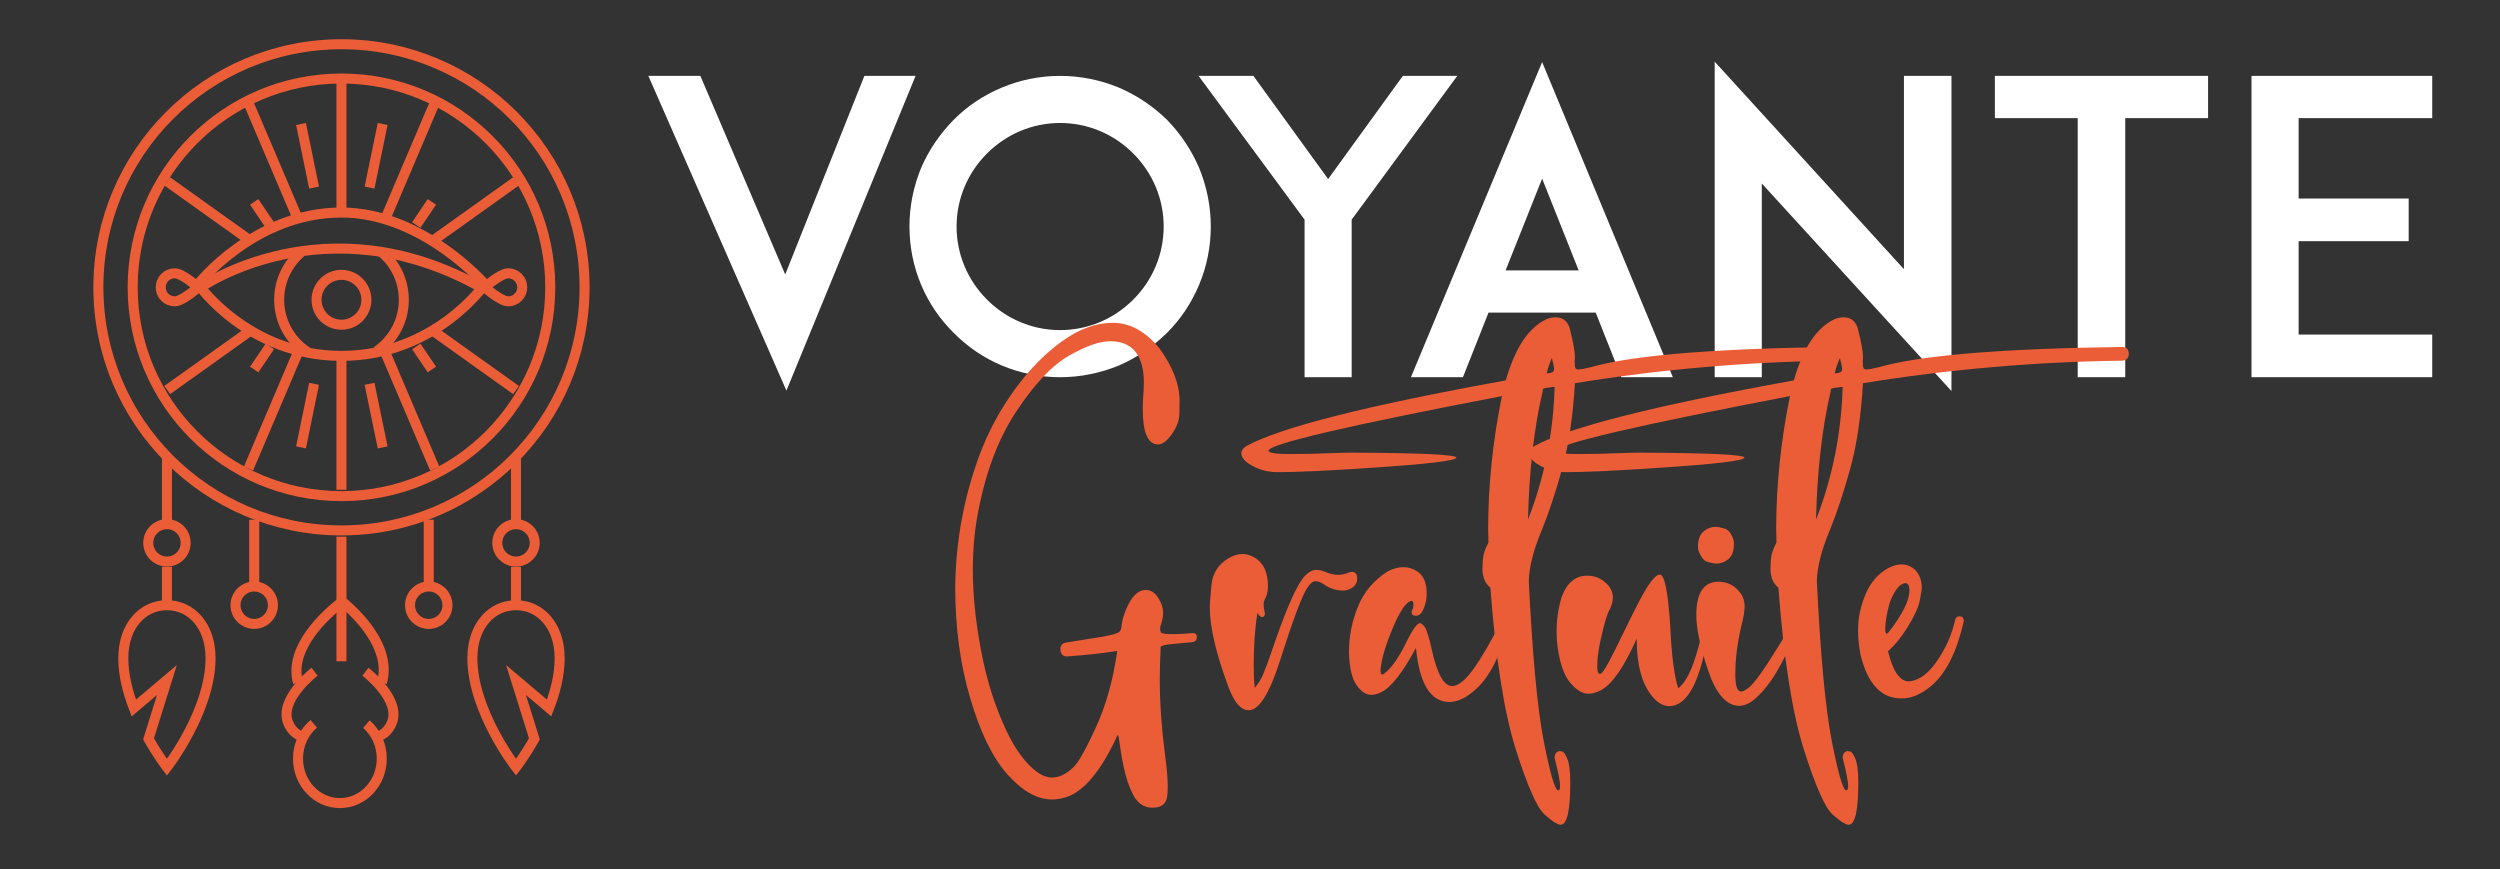
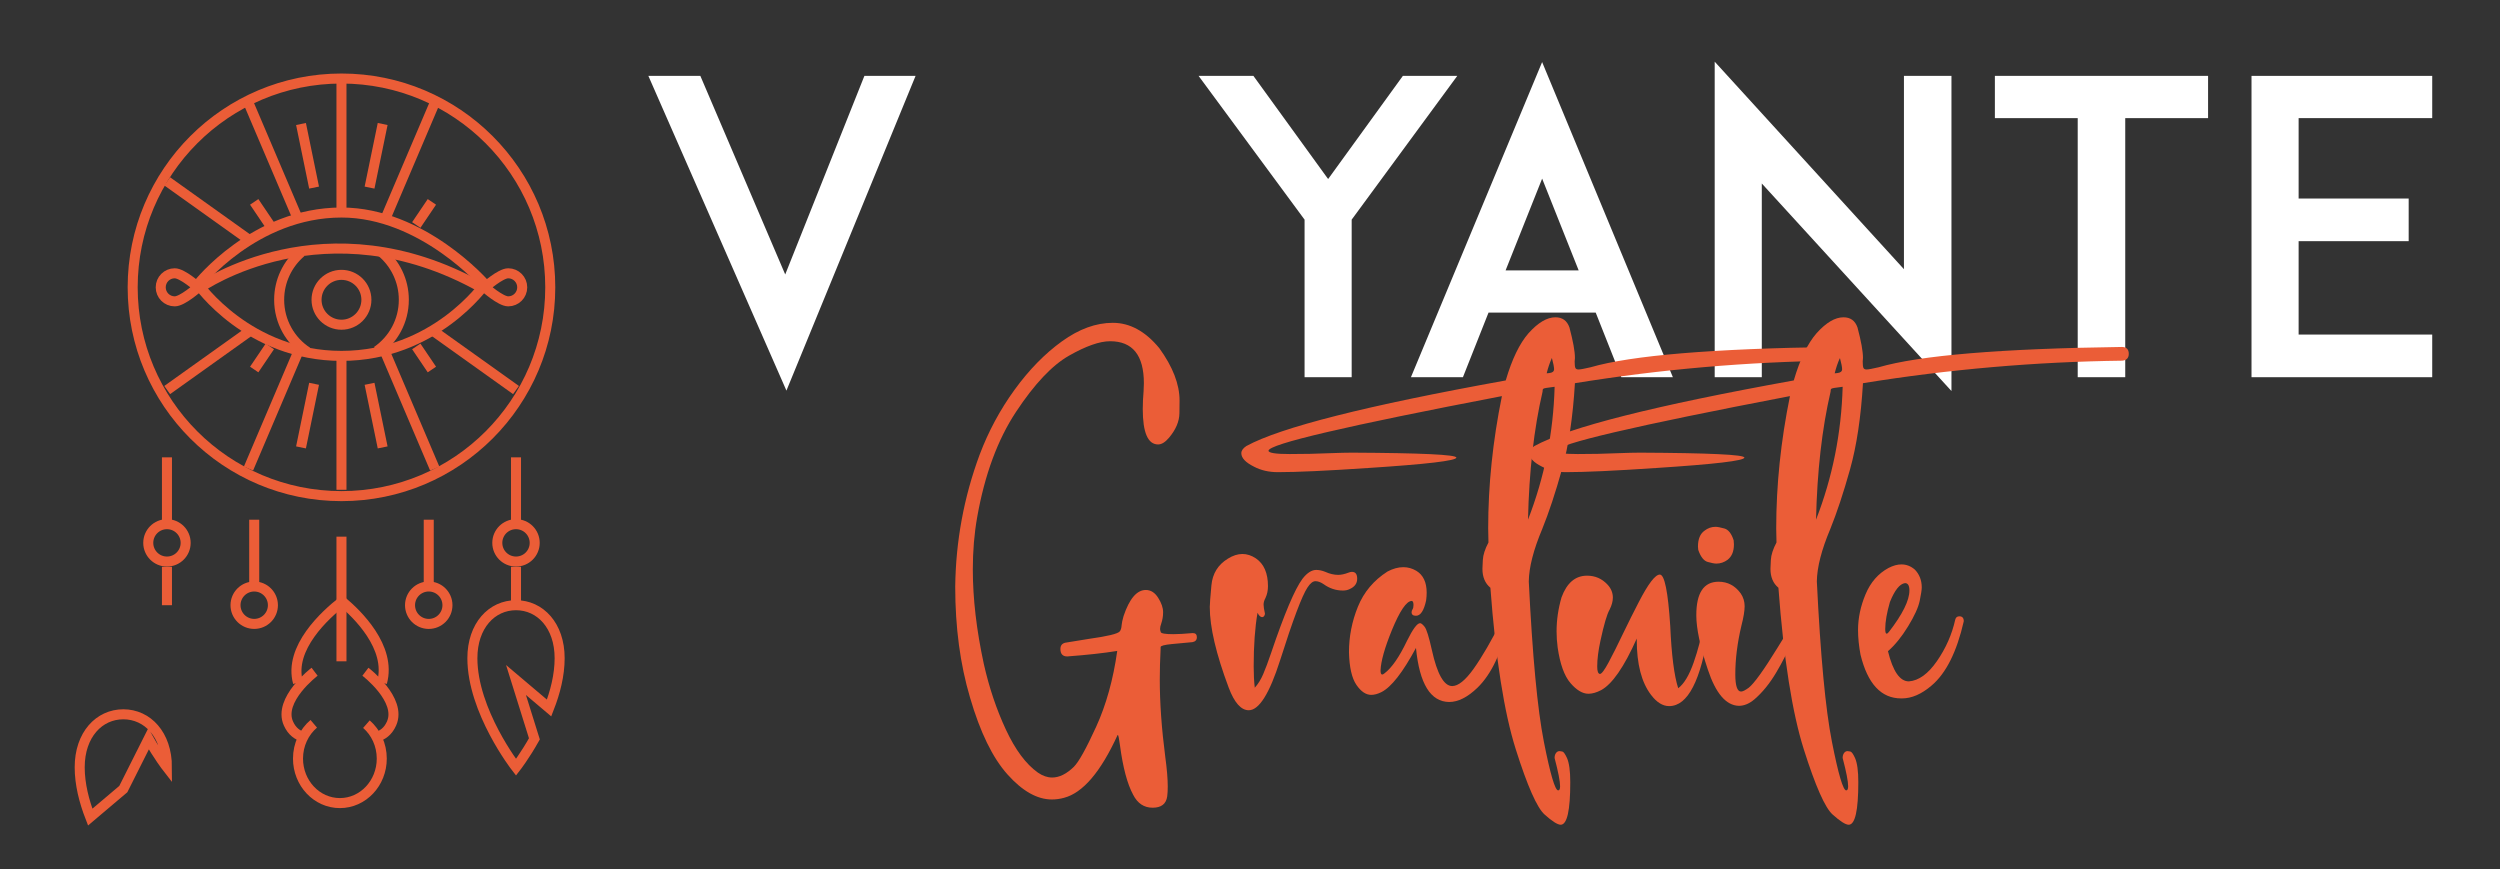
<svg xmlns="http://www.w3.org/2000/svg" version="1.1" baseProfile="tiny" id="Calque_1" x="0px" y="0px" width="187px" height="65px" viewBox="0 0 187 65" xml:space="preserve">
  <rect x="0" y="0" width="187" height="65" fill="#333333" stroke="none" />
  <g>
    <path fill="none" stroke="#EB5D37" stroke-width="0.75" stroke-miterlimit="10" d="M36.266,21.259c0,0-3.732,5.361-10.724,5.361   c-6.993,0-10.723-5.361-10.723-5.361s4.196-5.362,10.723-5.362C31.603,15.896,36.266,21.259,36.266,21.259z" />
    <path fill="none" stroke="#EB5D37" stroke-width="0.75" stroke-miterlimit="10" d="M15.007,21.492c0,0,9.32-6.528,20.976,0" />
    <path fill="none" stroke="#EB5D37" stroke-width="0.75" stroke-miterlimit="10" d="M22.997,26.33   c-1.275-0.832-2.116-2.271-2.116-3.906c0-1.42,0.635-2.691,1.636-3.547" />
    <path fill="none" stroke="#EB5D37" stroke-width="0.75" stroke-miterlimit="10" d="M28.529,18.845   c1.025,0.854,1.677,2.141,1.677,3.579c0,1.592-0.798,2.999-2.018,3.84" />
    <circle fill="none" stroke="#EB5D37" stroke-width="0.75" stroke-miterlimit="10" cx="25.542" cy="22.424" r="1.865" />
-     <circle fill="none" stroke="#EB5D37" stroke-width="0.75" stroke-miterlimit="10" cx="25.542" cy="21.492" r="18.183" />
    <circle fill="none" stroke="#EB5D37" stroke-width="0.75" stroke-miterlimit="10" cx="25.542" cy="21.492" r="15.618" />
    <path fill="none" stroke="#EB5D37" stroke-width="0.75" stroke-miterlimit="10" d="M39.062,21.492c0,0.58-0.469,1.049-1.047,1.049   c-0.58,0-1.749-1.049-1.749-1.049s1.168-1.05,1.749-1.05C38.592,20.442,39.062,20.912,39.062,21.492z" />
    <path fill="none" stroke="#EB5D37" stroke-width="0.75" stroke-miterlimit="10" d="M12.022,21.492c0,0.58,0.469,1.049,1.049,1.049   c0.578,0,1.748-1.049,1.748-1.049s-1.169-1.05-1.748-1.05C12.491,20.442,12.022,20.912,12.022,21.492z" />
    <g>
      <line fill="none" stroke="#EB5D37" stroke-width="0.75" stroke-miterlimit="10" x1="25.542" y1="15.896" x2="25.542" y2="6.107" />
      <line fill="none" stroke="#EB5D37" stroke-width="0.75" stroke-miterlimit="10" x1="28.824" y1="16.364" x2="32.518" y2="7.692" />
-       <line fill="none" stroke="#EB5D37" stroke-width="0.75" stroke-miterlimit="10" x1="32.405" y1="17.986" x2="38.597" y2="13.566" />
      <line fill="none" stroke="#EB5D37" stroke-width="0.75" stroke-miterlimit="10" x1="22.279" y1="16.364" x2="18.586" y2="7.692" />
      <line fill="none" stroke="#EB5D37" stroke-width="0.75" stroke-miterlimit="10" x1="18.586" y1="17.906" x2="12.506" y2="13.566" />
      <line fill="none" stroke="#EB5D37" stroke-width="0.75" stroke-miterlimit="10" x1="19.015" y1="15.101" x2="20.183" y2="16.83" />
      <line fill="none" stroke="#EB5D37" stroke-width="0.75" stroke-miterlimit="10" x1="32.305" y1="15.101" x2="31.137" y2="16.83" />
      <line fill="none" stroke="#EB5D37" stroke-width="0.75" stroke-miterlimit="10" x1="27.642" y1="14.032" x2="28.623" y2="9.275" />
      <line fill="none" stroke="#EB5D37" stroke-width="0.75" stroke-miterlimit="10" x1="23.493" y1="14.032" x2="22.515" y2="9.275" />
    </g>
    <g>
      <line fill="none" stroke="#EB5D37" stroke-width="0.75" stroke-miterlimit="10" x1="25.542" y1="26.844" x2="25.542" y2="36.636" />
      <line fill="none" stroke="#EB5D37" stroke-width="0.75" stroke-miterlimit="10" x1="28.824" y1="26.377" x2="32.518" y2="35.05" />
      <line fill="none" stroke="#EB5D37" stroke-width="0.75" stroke-miterlimit="10" x1="32.405" y1="24.755" x2="38.597" y2="29.175" />
      <line fill="none" stroke="#EB5D37" stroke-width="0.75" stroke-miterlimit="10" x1="22.279" y1="26.377" x2="18.586" y2="35.05" />
      <line fill="none" stroke="#EB5D37" stroke-width="0.75" stroke-miterlimit="10" x1="18.586" y1="24.836" x2="12.506" y2="29.175" />
      <line fill="none" stroke="#EB5D37" stroke-width="0.75" stroke-miterlimit="10" x1="19.015" y1="27.64" x2="20.183" y2="25.912" />
      <line fill="none" stroke="#EB5D37" stroke-width="0.75" stroke-miterlimit="10" x1="32.305" y1="27.64" x2="31.137" y2="25.912" />
      <line fill="none" stroke="#EB5D37" stroke-width="0.75" stroke-miterlimit="10" x1="27.642" y1="28.709" x2="28.623" y2="33.466" />
      <line fill="none" stroke="#EB5D37" stroke-width="0.75" stroke-miterlimit="10" x1="23.493" y1="28.709" x2="22.515" y2="33.466" />
    </g>
    <g>
      <g>
        <path fill="none" stroke="#EB5D37" stroke-width="0.75" stroke-miterlimit="10" d="M22.291,51.062     c-0.72-2.588,2.055-5.094,3.313-6.074" />
        <path fill="none" stroke="#EB5D37" stroke-width="0.75" stroke-miterlimit="10" d="M23.532,50.247c0,0-2.755,2.09-1.955,3.875     c0.269,0.6,0.689,0.879,1.11,0.994" />
        <path fill="none" stroke="#EB5D37" stroke-width="0.75" stroke-miterlimit="10" d="M28.572,51.062     c0.74-2.652-1.894-5.166-2.98-6.07" />
        <path fill="none" stroke="#EB5D37" stroke-width="0.75" stroke-miterlimit="10" d="M27.332,50.247c0,0,2.754,2.09,1.954,3.875     c-0.266,0.6-0.688,0.879-1.11,0.994" />
        <path fill="none" stroke="#EB5D37" stroke-width="0.75" stroke-miterlimit="10" d="M27.408,54.167     c0.701,0.611,1.148,1.537,1.148,2.576c0,1.84-1.402,3.328-3.132,3.328s-3.133-1.488-3.133-3.328c0-1.053,0.46-1.992,1.178-2.602" />
      </g>
      <line fill="none" stroke="#EB5D37" stroke-width="0.75" stroke-miterlimit="10" x1="25.542" y1="49.466" x2="25.542" y2="40.142" />
    </g>
    <g>
-       <path fill="none" stroke="#EB5D37" stroke-width="0.75" stroke-miterlimit="10" d="M11.111,55.267    c0.722,1.285,1.376,2.125,1.376,2.125s3.263-4.195,3.263-8.16c0-2.445-1.46-3.963-3.263-3.963c-1.802,0-3.263,1.518-3.263,3.963    c0,1.27,0.333,2.559,0.786,3.727l2.477-2.096L11.111,55.267z" />
+       <path fill="none" stroke="#EB5D37" stroke-width="0.75" stroke-miterlimit="10" d="M11.111,55.267    c0.722,1.285,1.376,2.125,1.376,2.125c0-2.445-1.46-3.963-3.263-3.963c-1.802,0-3.263,1.518-3.263,3.963    c0,1.27,0.333,2.559,0.786,3.727l2.477-2.096L11.111,55.267z" />
      <path fill="none" stroke="#EB5D37" stroke-width="0.75" stroke-miterlimit="10" d="M13.887,40.608    c0,0.771-0.626,1.396-1.399,1.396c-0.772,0-1.398-0.625-1.398-1.396c0-0.775,0.626-1.4,1.398-1.4    C13.26,39.208,13.887,39.833,13.887,40.608z" />
      <line fill="none" stroke="#EB5D37" stroke-width="0.75" stroke-miterlimit="10" x1="12.488" y1="39.136" x2="12.488" y2="34.21" />
      <line fill="none" stroke="#EB5D37" stroke-width="0.75" stroke-miterlimit="10" x1="12.488" y1="45.269" x2="12.488" y2="42.397" />
    </g>
    <g>
      <path fill="none" stroke="#EB5D37" stroke-width="0.75" stroke-miterlimit="10" d="M39.973,55.267    c-0.722,1.285-1.376,2.125-1.376,2.125s-3.263-4.195-3.263-8.16c0-2.445,1.461-3.963,3.263-3.963c1.803,0,3.264,1.518,3.264,3.963    c0,1.27-0.333,2.559-0.789,3.727l-2.476-2.096L39.973,55.267z" />
      <path fill="none" stroke="#EB5D37" stroke-width="0.75" stroke-miterlimit="10" d="M37.198,40.608    c0,0.771,0.626,1.396,1.399,1.396c0.772,0,1.398-0.625,1.398-1.396c0-0.775-0.626-1.4-1.398-1.4    C37.824,39.208,37.198,39.833,37.198,40.608z" />
      <line fill="none" stroke="#EB5D37" stroke-width="0.75" stroke-miterlimit="10" x1="38.597" y1="39.136" x2="38.597" y2="34.21" />
      <line fill="none" stroke="#EB5D37" stroke-width="0.75" stroke-miterlimit="10" x1="38.597" y1="45.269" x2="38.597" y2="42.397" />
    </g>
    <g>
      <circle fill="none" stroke="#EB5D37" stroke-width="0.75" stroke-miterlimit="10" cx="19.015" cy="45.269" r="1.399" />
      <line fill="none" stroke="#EB5D37" stroke-width="0.75" stroke-miterlimit="10" x1="19.015" y1="43.796" x2="19.015" y2="38.874" />
    </g>
    <g>
      <circle fill="none" stroke="#EB5D37" stroke-width="0.75" stroke-miterlimit="10" cx="32.07" cy="45.269" r="1.4" />
      <line fill="none" stroke="#EB5D37" stroke-width="0.75" stroke-miterlimit="10" x1="32.07" y1="43.796" x2="32.07" y2="38.874" />
    </g>
  </g>
  <g>
    <path fill="#FFFFFF" d="M58.734,20.53l5.923-14.854h3.828l-9.66,23.542L48.498,5.676h3.888L58.734,20.53z" />
-     <path fill="#FFFFFF" d="M74.923,27.334c-1.367-0.577-2.552-1.396-3.585-2.43c-1.033-1.033-1.853-2.217-2.43-3.584   c-0.577-1.367-0.881-2.855-0.881-4.375c0-1.519,0.304-3.007,0.881-4.405c0.577-1.336,1.397-2.521,2.43-3.584   c1.033-1.033,2.218-1.822,3.585-2.399c1.367-0.577,2.855-0.881,4.374-0.881c1.519,0,3.008,0.304,4.405,0.881   c1.337,0.577,2.521,1.367,3.584,2.399c1.033,1.063,1.823,2.248,2.4,3.584c0.577,1.398,0.881,2.886,0.881,4.405   c0,1.519-0.304,3.008-0.881,4.375c-0.577,1.367-1.367,2.551-2.4,3.584c-1.063,1.033-2.248,1.853-3.584,2.43   c-1.397,0.577-2.886,0.881-4.405,0.881C77.779,28.215,76.29,27.911,74.923,27.334z M73.83,11.478   c-1.458,1.458-2.278,3.402-2.278,5.467c0,2.066,0.82,4.01,2.278,5.468c1.458,1.458,3.402,2.278,5.467,2.278   c2.066,0,4.01-0.82,5.469-2.278c1.458-1.458,2.277-3.402,2.277-5.468c0-2.065-0.82-4.01-2.277-5.467   c-1.458-1.458-3.403-2.279-5.469-2.279C77.232,9.199,75.288,10.02,73.83,11.478z" />
    <path fill="#FFFFFF" d="M101.105,16.429v11.787h-3.523V16.429L89.654,5.676h4.101l5.589,7.716l5.59-7.716h4.07L101.105,16.429z" />
    <path fill="#FFFFFF" d="M119.36,23.385h-8.019l-1.914,4.83h-3.889l9.813-23.572l9.78,23.572h-3.857L119.36,23.385z M118.085,20.226   l-2.733-6.865l-2.734,6.865H118.085z" />
    <path fill="#FFFFFF" d="M131.782,13.725v14.49h-3.523V4.613l14.156,15.522V5.676h3.554v23.573L131.782,13.725z" />
    <path fill="#FFFFFF" d="M165.164,8.835h-6.196v19.38h-3.555V8.835h-6.196V5.676h15.947V8.835z" />
    <path fill="#FFFFFF" d="M171.937,14.85h8.232v3.189h-8.232v6.986h9.993v3.19h-10.023h-3.494V5.676h3.494h10.023v3.159h-9.993V14.85   z" />
  </g>
  <g>
    <path fill="#EB5D37" d="M86.219,60.417c-0.644,0-1.13-0.322-1.458-0.967c-0.438-0.807-0.767-2.039-0.986-3.695   c-0.068-0.521-0.123-0.781-0.164-0.781l-0.021,0.02c-1.26,2.754-2.595,4.314-4.005,4.684c-0.301,0.082-0.603,0.123-0.904,0.123   c-1.096,0-2.201-0.623-3.317-1.869c-1.116-1.246-2.051-3.162-2.804-5.75c-0.739-2.492-1.109-5.258-1.109-8.297   c0.041-3.41,0.65-6.703,1.828-9.879c0.657-1.74,1.526-3.355,2.608-4.847c1.082-1.493,2.263-2.702,3.543-3.625   c1.28-0.924,2.55-1.387,3.81-1.387c1.273,0,2.43,0.63,3.471,1.89c1.013,1.396,1.52,2.704,1.52,3.922   c0,0.015-0.003,0.329-0.01,0.945c-0.007,0.616-0.264,1.226-0.77,1.829c-0.288,0.342-0.562,0.512-0.822,0.512   c-0.767,0-1.15-0.882-1.15-2.649c0-0.41,0.021-0.862,0.062-1.354l0.021-0.576c0-2.095-0.842-3.142-2.526-3.142   c-0.78,0-1.804,0.359-3.07,1.078c-1.267,0.719-2.588,2.119-3.964,4.2s-2.345,4.703-2.906,7.867   c-0.219,1.232-0.329,2.539-0.329,3.922c0,2.178,0.274,4.533,0.821,7.064c0.397,1.768,0.948,3.406,1.653,4.92   c0.705,1.512,1.503,2.584,2.393,3.215c0.356,0.246,0.711,0.369,1.068,0.369c0.534,0,1.075-0.268,1.623-0.801   c0.37-0.371,0.927-1.373,1.674-3.01c0.746-1.637,1.27-3.521,1.571-5.658c-1.014,0.164-2.259,0.301-3.738,0.412   c-0.342,0-0.513-0.186-0.513-0.555c0-0.262,0.123-0.418,0.37-0.473l1.766-0.287c1.383-0.193,2.149-0.377,2.3-0.555   c0.083-0.096,0.13-0.254,0.144-0.473c0.013-0.164,0.062-0.391,0.144-0.678c0.438-1.301,0.993-1.951,1.664-1.951   c0.37,0,0.678,0.195,0.924,0.584c0.247,0.391,0.37,0.75,0.37,1.078c0,0.303-0.048,0.59-0.144,0.863   c-0.055,0.15-0.083,0.281-0.083,0.391c0,0.055,0.017,0.133,0.052,0.236c0.034,0.102,0.345,0.154,0.934,0.154   c0.356,0,0.842-0.027,1.458-0.082c0.205,0,0.308,0.102,0.308,0.307c0,0.207-0.11,0.33-0.329,0.371   c-0.657,0.068-1.171,0.115-1.541,0.143c-0.562,0.055-0.842,0.131-0.842,0.227v0.145c-0.042,0.807-0.062,1.566-0.062,2.279   c0,1.752,0.137,3.684,0.411,5.791c0.123,0.904,0.185,1.643,0.185,2.219c0,0.287-0.014,0.533-0.041,0.738   C87.226,60.136,86.863,60.417,86.219,60.417z" />
    <path fill="#EB5D37" d="M93.407,53.126c-0.575,0-1.075-0.563-1.499-1.686c-0.945-2.52-1.417-4.531-1.417-6.037   c0-0.205,0.041-0.746,0.123-1.623s0.493-1.541,1.232-1.992c0.37-0.232,0.732-0.35,1.088-0.35c0.342,0,0.678,0.109,1.006,0.328   c0.603,0.412,0.904,1.104,0.904,2.076c0,0.328-0.062,0.623-0.185,0.883c-0.096,0.178-0.144,0.342-0.144,0.492   s0.034,0.377,0.103,0.678c0,0.068-0.021,0.131-0.062,0.186s-0.089,0.082-0.144,0.082c-0.124,0-0.24-0.109-0.35-0.328   c-0.192,1.121-0.287,2.457-0.287,4.004c0,0.602,0.027,1.137,0.082,1.602c0.247-0.273,0.455-0.609,0.626-1.006   c0.171-0.396,0.366-0.918,0.585-1.561c0.999-2.957,1.787-4.82,2.361-5.586c0.342-0.439,0.686-0.658,1.027-0.658   c0.219,0,0.445,0.049,0.678,0.145c0.328,0.15,0.65,0.225,0.965,0.225c0.219,0,0.473-0.055,0.76-0.164   c0.096-0.041,0.186-0.061,0.268-0.061c0.26,0,0.391,0.17,0.391,0.514c0,0.355-0.192,0.615-0.576,0.779   c-0.137,0.068-0.301,0.104-0.492,0.104c-0.521,0-1-0.158-1.438-0.473c-0.219-0.15-0.425-0.227-0.616-0.227   c-0.192,0-0.391,0.158-0.596,0.473c-0.411,0.617-1.096,2.438-2.054,5.463C94.955,51.886,94.174,53.126,93.407,53.126z" />
    <path fill="#EB5D37" d="M108.4,52.509c-1.396-0.014-2.226-1.363-2.485-4.045c-0.986,1.834-1.848,2.936-2.588,3.307   c-0.273,0.137-0.527,0.205-0.76,0.205c-0.396,0-0.767-0.25-1.109-0.75c-0.342-0.5-0.526-1.311-0.555-2.434   c0-1.178,0.223-2.314,0.668-3.41s1.182-1.971,2.208-2.629c0.411-0.219,0.808-0.328,1.19-0.328c0.343,0,0.664,0.09,0.966,0.268   c0.521,0.314,0.78,0.861,0.78,1.643c0,0.178-0.014,0.369-0.041,0.574c-0.164,0.768-0.418,1.15-0.76,1.15   c-0.219,0-0.328-0.088-0.328-0.268c0-0.068,0.023-0.139,0.071-0.215c0.048-0.074,0.072-0.182,0.072-0.318   c0-0.191-0.041-0.295-0.124-0.309c-0.396,0-0.896,0.732-1.498,2.199c-0.535,1.314-0.815,2.313-0.843,2.998   c0,0.205,0.041,0.309,0.124,0.309c0.041,0,0.095-0.029,0.164-0.084c0.547-0.41,1.108-1.217,1.684-2.422   c0.438-0.891,0.767-1.336,0.986-1.336c0.082,0,0.195,0.09,0.338,0.268c0.145,0.178,0.326,0.76,0.545,1.746   c0.396,1.793,0.904,2.689,1.52,2.689c0.452,0,0.986-0.432,1.602-1.293c0.617-0.863,1.336-2.102,2.157-3.719   c0.055-0.082,0.116-0.123,0.185-0.123c0.178,0,0.268,0.104,0.268,0.309c-0.493,2.273-1.268,3.922-2.321,4.949   C109.776,52.153,109.071,52.509,108.4,52.509z" />
    <path fill="#EB5D37" d="M116.739,61.69c-0.233,0-0.635-0.254-1.202-0.762c-0.568-0.506-1.287-2.133-2.156-4.877   c-0.87-2.746-1.503-6.773-1.899-12.086c-0.397-0.33-0.596-0.801-0.596-1.418c0-0.068,0.01-0.291,0.03-0.668   c0.021-0.375,0.161-0.811,0.421-1.303l-0.021-1.049c0-3.244,0.343-6.545,1.027-9.899c-11.638,2.231-17.458,3.594-17.458,4.086   c0,0.164,0.527,0.248,1.582,0.248s2.054-0.021,2.998-0.063c0.713-0.027,1.268-0.041,1.664-0.041   c5.203,0.027,7.805,0.15,7.805,0.369c0,0.234-2.211,0.494-6.635,0.781c-3.053,0.205-5.291,0.309-6.716,0.309   c-0.67,0-1.266-0.137-1.787-0.412c-0.629-0.314-0.945-0.65-0.945-1.006c0-0.191,0.124-0.369,0.37-0.533   c2.546-1.397,9.017-3.034,19.408-4.91c0.466-1.588,1.034-2.766,1.705-3.532c0.712-0.794,1.383-1.191,2.013-1.191   c0.52,0,0.869,0.253,1.047,0.76c0.273,1.027,0.411,1.787,0.411,2.28l-0.021,0.267c0,0.233,0.018,0.39,0.051,0.473   c0.035,0.082,0.113,0.123,0.236,0.123c0.137,0,0.438-0.055,0.904-0.165c3.066-0.89,9.139-1.396,18.217-1.52   c0.329,0.014,0.493,0.185,0.493,0.513c0,0.315-0.164,0.486-0.493,0.514c-6.504,0.082-12.967,0.644-19.388,1.684   c-0.151,2.534-0.472,4.679-0.966,6.438c-0.492,1.76-0.985,3.248-1.479,4.467c-0.656,1.561-0.992,2.869-1.006,3.924   c0.273,5.572,0.65,9.57,1.129,11.994c0.479,2.424,0.836,3.635,1.068,3.635c0.096,0,0.145-0.102,0.145-0.309   c0-0.369-0.138-1.074-0.412-2.115c0-0.15,0.035-0.273,0.104-0.369s0.157-0.145,0.268-0.145c0.041,0,0.109,0.012,0.205,0.031   c0.096,0.021,0.212,0.182,0.349,0.482c0.165,0.371,0.247,0.973,0.247,1.809C117.458,60.628,117.218,61.69,116.739,61.69z    M114.294,38.872c1.232-3.164,1.896-6.477,1.992-9.941c-0.178,0.027-0.328,0.048-0.451,0.062s-0.227,0.03-0.309,0.052   c-0.082,0.02-0.126,0.061-0.133,0.123c-0.008,0.062-0.01,0.105-0.01,0.133C114.739,32.067,114.377,35.257,114.294,38.872z    M115.691,27.925l0.205-0.021c0.233-0.027,0.349-0.124,0.349-0.288c0-0.15-0.055-0.431-0.164-0.842   C115.917,27.144,115.787,27.528,115.691,27.925z" />
    <path fill="#EB5D37" d="M124.851,52.817c-0.479,0-0.931-0.281-1.355-0.842c-0.711-0.932-1.067-2.301-1.067-4.107v-0.104   c-0.944,2.123-1.835,3.41-2.67,3.861c-0.343,0.178-0.657,0.268-0.944,0.268c-0.439,0-0.887-0.268-1.346-0.801   c-0.459-0.535-0.777-1.418-0.955-2.65c-0.055-0.41-0.082-0.814-0.082-1.211c0-0.85,0.123-1.699,0.369-2.547   c0.397-1.082,1.034-1.623,1.91-1.623c0.603,0,1.109,0.219,1.52,0.656c0.274,0.289,0.411,0.617,0.411,0.986   c0,0.273-0.082,0.576-0.247,0.904c-0.191,0.328-0.417,1.096-0.678,2.301c-0.164,0.752-0.246,1.402-0.246,1.951   c0,0.355,0.068,0.539,0.205,0.553c0.124,0,0.343-0.293,0.658-0.883c0.314-0.588,0.678-1.314,1.088-2.176   c0.383-0.795,0.768-1.563,1.15-2.301c0.712-1.383,1.239-2.074,1.582-2.074c0.355,0,0.615,1.279,0.779,3.84   c0.096,2.178,0.295,3.73,0.596,4.662c0.438-0.328,0.825-0.975,1.161-1.939c0.335-0.967,0.551-1.805,0.647-2.518   c0.041-0.109,0.123-0.164,0.246-0.164c0.15,0,0.226,0.076,0.226,0.227C127.233,50.907,126.247,52.817,124.851,52.817z" />
    <path fill="#EB5D37" d="M130.067,52.796c-0.958-0.027-1.732-0.932-2.32-2.711c-0.575-1.711-0.863-3.066-0.863-4.066   c0-1.67,0.555-2.506,1.664-2.506c0.685,0,1.239,0.295,1.664,0.883c0.191,0.289,0.287,0.604,0.287,0.945   c0,0.357-0.082,0.85-0.246,1.479c-0.302,1.287-0.452,2.492-0.452,3.615c0,0.863,0.144,1.293,0.431,1.293   c0.124,0,0.315-0.096,0.576-0.287c0.41-0.328,1.129-1.328,2.156-2.998c0.711-1.191,1.15-1.787,1.314-1.787   c0.068,0,0.103,0.041,0.103,0.123c0,0.178-0.134,0.609-0.4,1.295c-0.267,0.684-0.644,1.434-1.13,2.248s-1.023,1.475-1.612,1.982   C130.854,52.632,130.465,52.796,130.067,52.796z M128.384,42.157c-0.137,0-0.354-0.041-0.646-0.123   c-0.295-0.082-0.531-0.383-0.709-0.904l-0.021-0.246c0-0.561,0.164-0.957,0.493-1.191c0.246-0.191,0.52-0.287,0.821-0.287   c0.137,0,0.355,0.041,0.657,0.123c0.301,0.082,0.533,0.377,0.698,0.883l0.021,0.309c0,0.521-0.158,0.904-0.473,1.15   C128.966,42.062,128.685,42.157,128.384,42.157z" />
    <path fill="#EB5D37" d="M138.283,61.69c-0.233,0-0.634-0.254-1.202-0.762c-0.568-0.506-1.287-2.133-2.156-4.877   c-0.869-2.746-1.502-6.773-1.899-12.086c-0.397-0.33-0.596-0.801-0.596-1.418c0-0.068,0.011-0.291,0.03-0.668   c0.021-0.375,0.162-0.811,0.422-1.303l-0.021-1.049c0-3.244,0.344-6.545,1.027-9.899c-11.638,2.231-17.457,3.594-17.457,4.086   c0,0.164,0.527,0.248,1.581,0.248c1.055,0,2.054-0.021,2.999-0.063c0.712-0.027,1.267-0.041,1.664-0.041   c5.203,0.027,7.804,0.15,7.804,0.369c0,0.234-2.211,0.494-6.634,0.781c-3.053,0.205-5.292,0.309-6.716,0.309   c-0.671,0-1.267-0.137-1.787-0.412c-0.63-0.314-0.944-0.65-0.944-1.006c0-0.191,0.123-0.369,0.369-0.533   c2.547-1.397,9.017-3.034,19.408-4.91c0.466-1.588,1.034-2.766,1.705-3.532c0.712-0.794,1.383-1.191,2.014-1.191   c0.52,0,0.869,0.253,1.047,0.76c0.273,1.027,0.41,1.787,0.41,2.28l-0.02,0.267c0,0.233,0.017,0.39,0.051,0.473   c0.034,0.082,0.113,0.123,0.236,0.123c0.137,0,0.438-0.055,0.904-0.165c3.066-0.89,9.139-1.396,18.217-1.52   c0.328,0.014,0.493,0.185,0.493,0.513c0,0.315-0.165,0.486-0.493,0.514c-6.504,0.082-12.967,0.644-19.389,1.684   c-0.15,2.534-0.472,4.679-0.965,6.438c-0.492,1.76-0.986,3.248-1.479,4.467c-0.657,1.561-0.993,2.869-1.006,3.924   c0.273,5.572,0.649,9.57,1.129,11.994c0.479,2.424,0.835,3.635,1.068,3.635c0.096,0,0.144-0.102,0.144-0.309   c0-0.369-0.138-1.074-0.411-2.115c0-0.15,0.034-0.273,0.104-0.369c0.068-0.096,0.156-0.145,0.267-0.145   c0.041,0,0.109,0.012,0.205,0.031c0.096,0.021,0.212,0.182,0.349,0.482c0.165,0.371,0.247,0.973,0.247,1.809   C139.002,60.628,138.763,61.69,138.283,61.69z M135.839,38.872c1.232-3.164,1.896-6.477,1.992-9.941   c-0.178,0.027-0.328,0.048-0.451,0.062s-0.227,0.03-0.309,0.052c-0.082,0.02-0.127,0.061-0.133,0.123   c-0.008,0.062-0.011,0.105-0.011,0.133C136.284,32.067,135.921,35.257,135.839,38.872z M137.235,27.925l0.205-0.021   c0.233-0.027,0.35-0.124,0.35-0.288c0-0.15-0.055-0.431-0.164-0.842C137.462,27.144,137.331,27.528,137.235,27.925z" />
    <path fill="#EB5D37" d="M142.268,52.241h-0.062c-1.492,0-2.506-1.088-3.039-3.266c-0.123-0.656-0.186-1.273-0.186-1.848   c0-0.891,0.188-1.783,0.564-2.68c0.377-0.896,0.949-1.551,1.715-1.963c0.343-0.178,0.664-0.266,0.966-0.266   c0.37,0,0.706,0.129,1.007,0.391c0.342,0.355,0.514,0.801,0.514,1.334c0,0.178-0.053,0.514-0.154,1.006   c-0.104,0.494-0.395,1.131-0.873,1.91c-0.479,0.781-0.979,1.396-1.5,1.85c0.37,1.506,0.891,2.258,1.562,2.258   c0.739-0.055,1.44-0.561,2.104-1.52c0.664-0.957,1.119-1.992,1.367-3.102c0.041-0.164,0.143-0.246,0.307-0.246   c0.219,0,0.33,0.123,0.33,0.371c-0.521,2.285-1.322,3.887-2.404,4.805C143.733,51.921,142.993,52.241,142.268,52.241z    M141.118,47.396c0.055,0,0.115-0.049,0.185-0.145c1.013-1.314,1.521-2.342,1.521-3.08c0-0.371-0.111-0.555-0.33-0.555   c-0.396,0.055-0.773,0.527-1.129,1.416c-0.232,0.809-0.35,1.48-0.35,2.014C141.015,47.278,141.049,47.396,141.118,47.396z" />
  </g>
</svg>